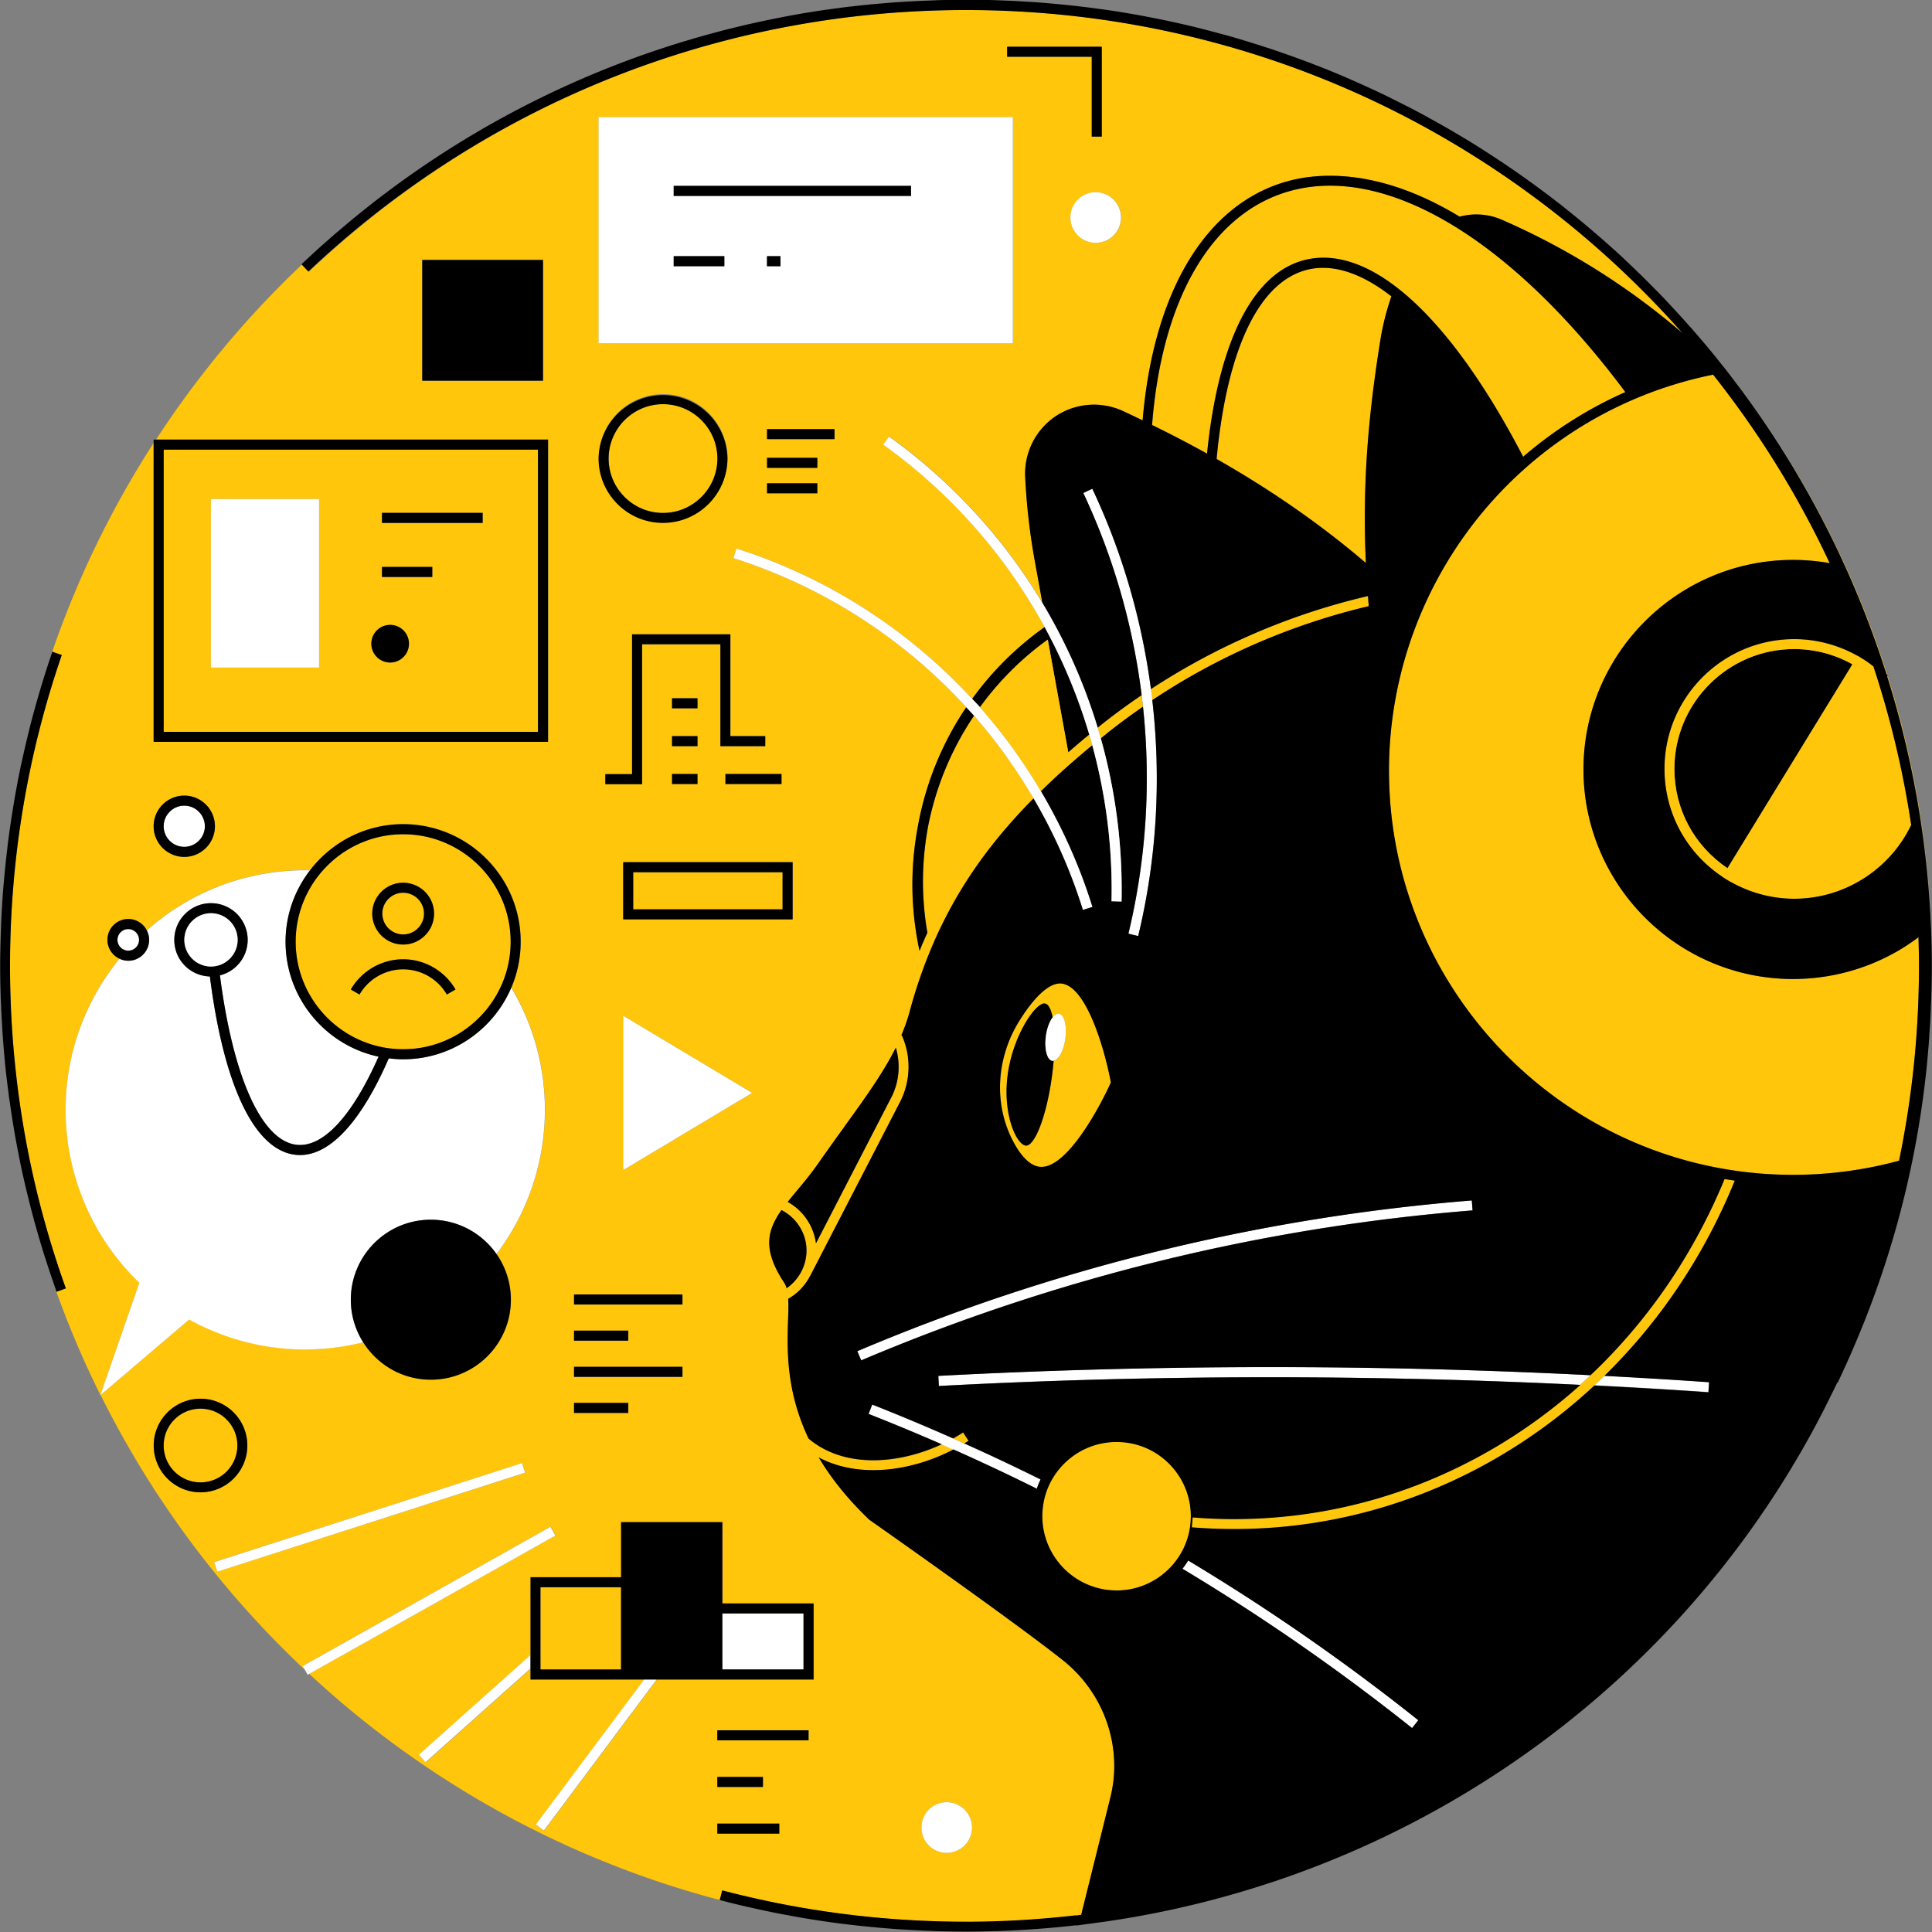
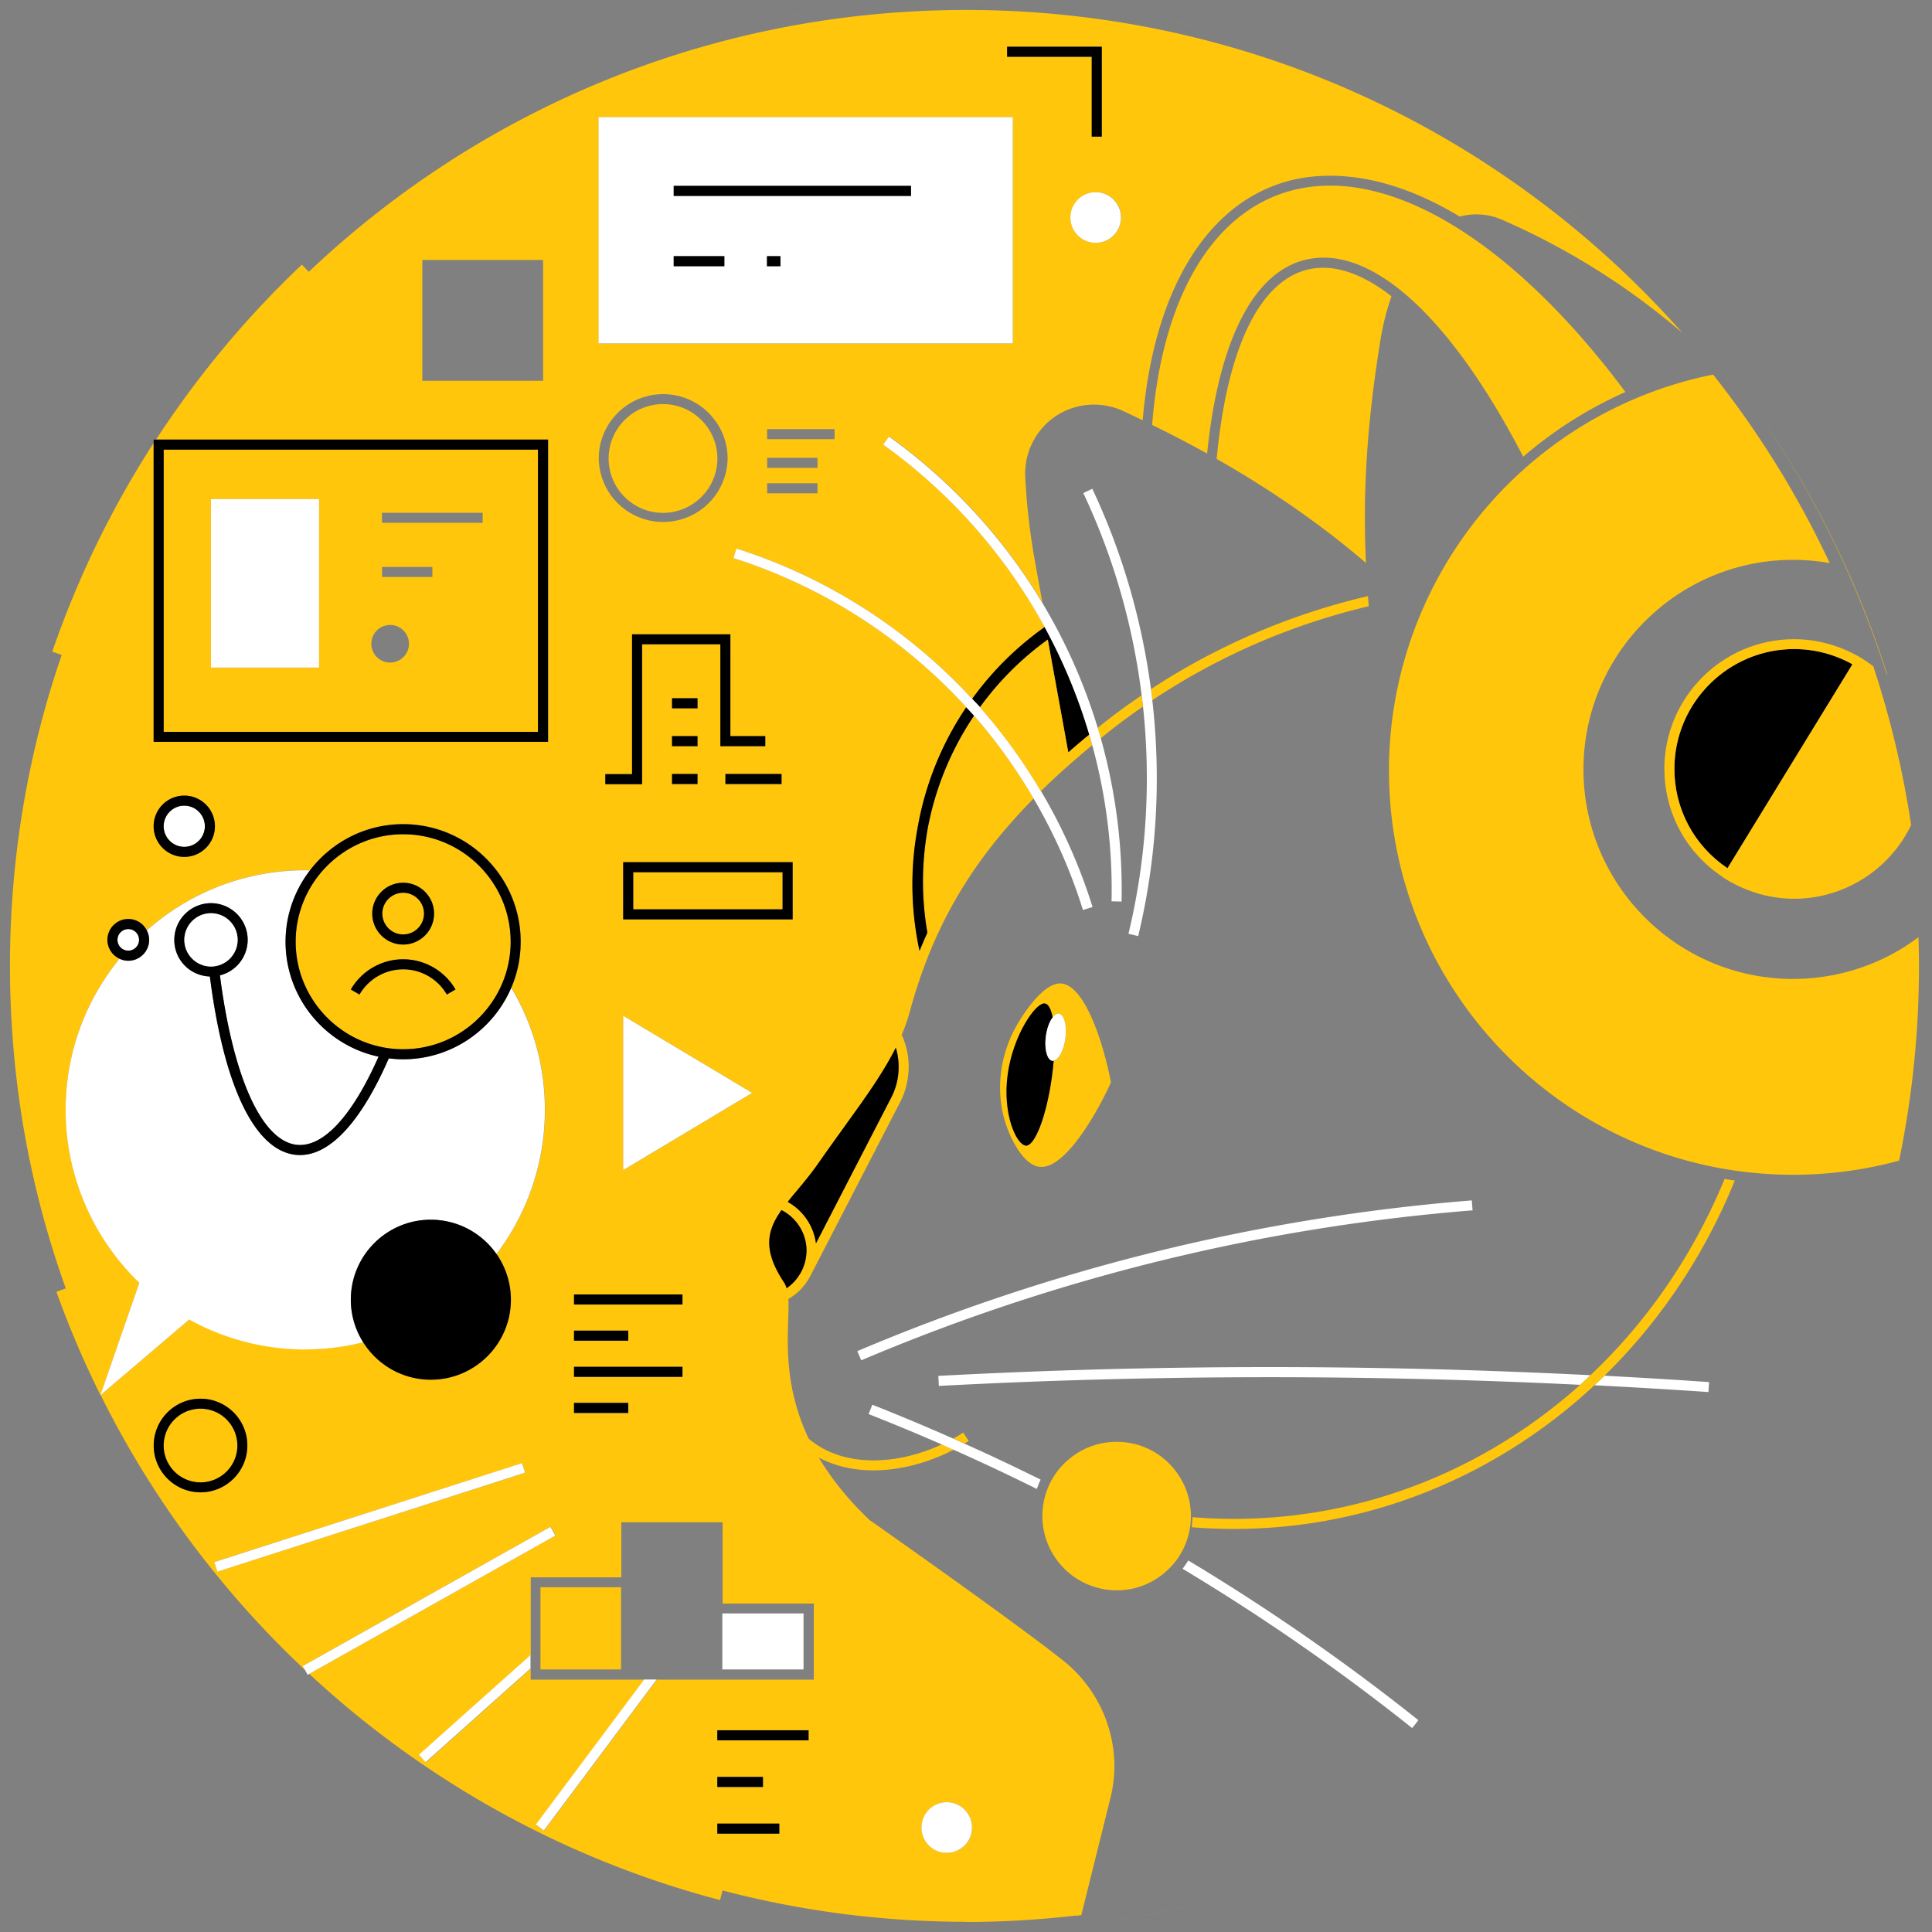
<svg xmlns="http://www.w3.org/2000/svg" width="227" height="227" fill="none">
  <rect width="100%" height="100%" fill="#808080" stroke="none" />
  <g clip-path="url(#a)">
-     <path d="M.89 99.24c.17-1.34.37-2.68.58-4.01-.22 1.33-.41 2.67-.58 4.01ZM2.51 89.68c.26-1.24.55-2.47.86-3.7-.31 1.23-.59 2.46-.86 3.7ZM1.63 94.29c.23-1.32.47-2.64.74-3.95-.27 1.31-.52 2.63-.74 3.95ZM3.51 85.4c.34-1.32.7-2.63 1.08-3.94-.38 1.3-.75 2.61-1.08 3.94ZM0 113.5c0-1.41.03-2.82.09-4.23-.05 1.4-.09 2.81-.09 4.23ZM.23 120.6ZM.06 116.99ZM79.55 5.17c.24-.07.47-.14.71-.22-.24.07-.47.14-.71.22ZM74.46 6.89s.04-.01.06-.02c-.02 0-.04.01-.06.02ZM36.26 30.34c.35-.33.71-.66 1.06-.98-.36.32-.71.65-1.06.98ZM2.22 135.92c-.2-1-.38-1.99-.56-2.99.17 1 .36 2 .56 2.99ZM113.5 227ZM102.32 226.45c-1.14-.11-2.29-.24-3.42-.38 1.14.15 2.28.27 3.42.38ZM105.67 226.73ZM109.15 226.91ZM150.25 220.91c-.13.05-.27.09-.4.14.13-.04.27-.09.4-.14ZM84.72 3.68c.36-.09.73-.19 1.09-.28-.36.09-.73.18-1.09.28ZM.98 128.43c-.15-1.13-.28-2.25-.4-3.39.11 1.13.25 2.26.4 3.39ZM88.03 224.13a127.2 127.2 0 0 1-3.24-.79c1.07.28 2.15.55 3.24.79ZM91.31 224.82ZM6.46 151.31ZM149.4 5.8c1.31.43 2.6.9 3.89 1.38-1.29-.48-2.58-.94-3.89-1.38ZM226.71 121.58c-.02.34-.05.69-.07 1.03.03-.34.05-.69.07-1.03ZM226.43 124.91c-.01.14-.03.28-.04.43.01-.14.03-.28.04-.43ZM217.16 159.78c-.24.53-.48 1.05-.72 1.58.24-.53.49-1.05.72-1.58ZM227 113.5ZM218.27 157.21c-.14.32-.27.65-.41.97.14-.32.27-.64.41-.97ZM226.9 118.05a89.9 89.9 0 0 0 0 0ZM198.93 38.78ZM226.92 109.51ZM193.21 32.71c.86.85 1.71 1.7 2.54 2.58a123.4 123.4 0 0 0-2.54-2.58ZM203.65 44.54c.35.45.69.9 1.03 1.36-.34-.46-.69-.91-1.03-1.36ZM226.9 108.83c-.41-10.21-2.17-20.07-5.11-29.41l-.04.04a113.91 113.91 0 0 1 5.15 29.38v-.01ZM215.92 162.46c-.45.93-.9 1.85-1.37 2.77.47-.92.93-1.84 1.37-2.77Z" fill="#FFC60B" />
    <path d="M113.5 225.82c4.33 0 8.64-.26 12.9-.75l.08.02c.19-.02.38-.05.57-.08l3.43-13.79c1.47-5.92-.71-12.25-5.56-16.11-5.71-4.55-22.65-16.45-22.75-16.51-2.64-2.52-4.56-4.98-5.96-7.34 1.94 1.03 4.14 1.5 6.41 1.5 3.22 0 6.56-.93 9.43-2.43-.46-.21-.92-.42-1.39-.62-5.11 2.38-11.48 2.85-15.64-.67-2.68-5.65-2.52-10.54-2.41-13.94.03-.95.06-1.78.02-2.48a6.477 6.477 0 0 0 2.56-2.68h.01l10.57-20.46c1.25-2.43 1.33-5.36.2-7.84l-.06.03c.38-.89.71-1.78.96-2.71.36-1.32.75-2.61 1.16-3.83.64-1.87 1.36-3.7 2.17-5.44.32-.69.65-1.37 1-2.04 2.53-4.9 5.85-9.37 10.25-13.83a63.602 63.602 0 0 0-7-9.74 35.27 35.27 0 0 0-5.43 13.19 35.072 35.072 0 0 0-.05 12.31c-.32.7-.63 1.41-.92 2.14a36.51 36.51 0 0 1-.84-7.82c0-2.34.23-4.65.66-6.91.91-5 2.85-9.73 5.67-13.9-7.34-8.02-16.71-14.13-27.36-17.52l.36-1.12c10.76 3.42 20.24 9.59 27.69 17.66a36.71 36.71 0 0 1 8.52-8.44 64.285 64.285 0 0 0-18.97-21.44l.69-.96a65.332 65.332 0 0 1 18.01 19.54l-.88-4.86c-.59-3.28-.98-6.62-1.14-9.95a8.142 8.142 0 0 1 3.53-7.07 8.149 8.149 0 0 1 7.88-.68c.81.37 1.59.75 2.39 1.13 1.28-15.08 7.37-25.29 16.81-28.03 3.52-1.02 10.75-1.77 20.44 4.1a7.5 7.5 0 0 1 4.95.36 84.047 84.047 0 0 1 21.24 13.33c-6.44-7.29-13.78-13.7-21.87-19.11-11.29-7.54-23.7-12.92-36.89-15.97a112.82 112.82 0 0 0-25.43-2.89c-28.86 0-56.29 10.93-77.23 30.77l-.81-.85a114.082 114.082 0 0 0-17.13 20.55h46.07v35.51H18.05v-35.1c-4.9 7.6-8.92 15.82-11.91 24.52l1.11.38c-4.03 11.73-6.08 24.02-6.08 36.54 0 5.06.34 10.15 1.01 15.14a111.16 111.16 0 0 0 5.55 22.75l-1.1.4c1.49 4.16 3.22 8.21 5.17 12.13l4.58-13.21a28.25 28.25 0 0 1-8.66-20.31c0-6.73 2.37-12.91 6.33-17.76a2.443 2.443 0 0 1-1.41-2.21c0-1.35 1.1-2.45 2.45-2.45.95 0 1.76.54 2.17 1.33 4.97-4.39 11.49-7.07 18.62-7.07.19 0 .38.01.56.01 2.53-3.29 6.48-5.42 10.94-5.42 7.61 0 13.81 6.19 13.81 13.81 0 1.92-.39 3.74-1.1 5.4a28.01 28.01 0 0 1 3.95 14.35c0 6.36-2.12 12.23-5.69 16.94a9.359 9.359 0 0 1 1.69 5.37c0 5.19-4.21 9.4-9.4 9.4-3.35 0-6.29-1.76-7.95-4.4-2.18.54-4.46.84-6.81.84-4.77 0-9.47-1.22-13.62-3.52l-10.44 8.89c6.06 12.2 14.25 23.16 24.09 32.38l-.31-.55 29.11-16.36.58 1.03-28.96 16.27c13.46 12.5 29.96 21.77 48.27 26.58l.3-1.13c9.29 2.44 18.92 3.68 28.62 3.68l-.02.02ZM63.81 44.74H49.62V30.55h14.19v14.19Zm-42.15 55.94c-1.99 0-3.6-1.61-3.6-3.6s1.61-3.6 3.6-3.6 3.6 1.62 3.6 3.6-1.62 3.6-3.6 3.6Zm-3.6 69.16c0-3.04 2.47-5.5 5.5-5.5s5.5 2.47 5.5 5.5-2.47 5.5-5.5 5.5a5.51 5.51 0 0 1-5.5-5.5Zm7.5 14.8-.36-1.12 36.16-11.6.36 1.12-36.16 11.6Zm69.45 19.83H84.29v-1.18h10.72v1.18Zm-5.36 4.31v1.18h-5.36v-1.18h5.36Zm21.6 8.92a2.97 2.97 0 0 1-2.97-2.97c0-1.64 1.33-2.98 2.97-2.98 1.64 0 2.97 1.33 2.97 2.98s-1.33 2.97-2.97 2.97Zm-18.82-66.35a2.81 2.81 0 0 0-.29-.66c-2.55-3.85-2.01-6.11-.31-8.52 1.68.86 2.81 2.55 2.93 4.45.11 1.88-.79 3.67-2.33 4.73Zm12.3-22.41-8.85 17.15a6.527 6.527 0 0 0-3.32-4.87c.35-.44.72-.89 1.11-1.36.82-.98 1.66-1.99 2.48-3.17 1.08-1.55 2.11-2.98 3.09-4.33 2.46-3.4 4.55-6.31 6.02-9.26.58 1.93.4 4.05-.53 5.85v-.01Zm-11.59-20.92H73.23v-6.72h19.91v6.72Zm-4.76 20.39-15.15 9.07v-18.14l15.15 9.07Zm-6.42-41.92v1.18h-2.99v-1.18h2.99Zm-2.99-3.27v-1.18h2.99v1.18h-2.99Zm2.99 7.72v1.18h-2.99v-1.18h2.99Zm9.88 1.18h-6.59v-1.18h6.59v1.18Zm-1.91-5.63v1.18h-5.27V75.71h-9.2v16.43h-4.32v-1.18h3.14V74.53h11.55v11.96h4.1Zm6.12-28.53h-5.91v-1.18h5.91v1.18Zm0-2.99h-5.91v-1.18h5.91v1.18Zm2.01-3.37h-7.93v-1.18h7.93v1.18Zm33.67-26.04a2.97 2.97 0 0 1-5.94 0c0-1.64 1.33-2.98 2.97-2.98 1.64 0 2.97 1.33 2.97 2.98ZM118.35 5.5h11.12v10.56h-1.18V6.67h-9.94V5.49v.01Zm-48 8.27h48.68v26.59H70.35v-26.6.01Zm7.57 32.54c4.17 0 7.57 3.39 7.57 7.57a7.571 7.571 0 0 1-15.14 0c0-4.18 3.39-7.57 7.57-7.57ZM67.46 152.1H80.2v1.18H67.46v-1.18Zm0 4.25h6.37v1.18h-6.37v-1.18Zm0 4.25H80.2v1.18H67.46v-1.18Zm0 4.25h6.37v1.18h-6.37v-1.18Zm9.72 32.5L63.92 215.1l-.94-.71 12.73-17.04H62.35v-1.29l-12.32 11.01-.78-.88 13.11-11.71v-9.15H73v-6.47h11.9v9.55h10.72v8.94H77.18Zm7.12 16.93h7.28v1.18H84.3v-1.18ZM127.58 226.13c.56-.07 1.13-.15 1.69-.23-.04 0-.08 0-.11.02l-1.57.21h-.01ZM133.1 225.3c-1.21.21-2.42.4-3.64.57 4.58-.65 9.07-1.56 13.46-2.74-3.15.84-6.35 1.55-9.59 2.12-.08.01-.16.03-.23.04v.01Z" fill="#FFC60B" />
    <path d="M163.49 34.81c-3.38-2.64-6.61-3.77-9.51-3.21-5.87 1.15-9.78 9.07-11.03 22.32 6.46 3.67 12.33 7.76 17.54 12.22-.39-8.66.15-16.48 1.7-26.17.28-1.75.72-3.48 1.3-5.16ZM77.9 60.26c3.52 0 6.39-2.87 6.39-6.39 0-3.52-2.87-6.39-6.39-6.39-3.52 0-6.39 2.87-6.39 6.39 0 3.52 2.87 6.39 6.39 6.39ZM116.93 226.94ZM221.75 79.31A113.16 113.16 0 0 0 205 46.35c7.34 10 12.95 21.14 16.68 32.89.02.02.05.05.08.07h-.01ZM189.96 29.62c.85.78 1.69 1.57 2.52 2.38-.83-.8-1.67-1.6-2.52-2.38ZM143.81 4.1c-2.52-.7-5.08-1.31-7.67-1.84 1.02.21 2.03.42 3.05.66 1.55.36 3.09.76 4.62 1.18ZM63.22 52.83H19.23v33.16h43.98V52.83h.01ZM37.49 78.44H24.78V58.63h12.71v19.81Zm8.35-.59a2.21 2.21 0 1 1 .001-4.421 2.21 2.21 0 0 1-.001 4.421Zm4.96-10.06h-5.91v-1.18h5.91v1.18Zm5.91-6.36H44.88v-1.18h11.83v1.18ZM23.56 165.52c-2.39 0-4.33 1.94-4.33 4.33s1.94 4.33 4.33 4.33 4.33-1.94 4.33-4.33-1.94-4.33-4.33-4.33ZM91.95 102.48H74.4v4.36h17.55v-4.36ZM172.23 16.36c1.33.81 2.64 1.64 3.94 2.51-1.3-.86-2.61-1.7-3.94-2.51ZM120.71.23ZM117.48.08c.75.03 1.51.06 2.26.1-.75-.04-1.5-.07-2.26-.1ZM98.11 1.04c.48-.06.95-.13 1.43-.19-.48.06-.95.12-1.43.19ZM92.67 1.91c.46-.08.92-.17 1.37-.25-.46.08-.92.16-1.37.25ZM187.04 27.05ZM113.5 0c1.04 0 2.08.02 3.11.04A107.5 107.5 0 0 0 113.5 0ZM109.63.07c.35-.01.69-.03 1.04-.04-.35 0-.69.03-1.04.04ZM103.71.42c.45-.04.91-.08 1.37-.11-.46.03-.91.07-1.37.11ZM126.97.8c.71.08 1.42.18 2.13.27-.71-.1-1.42-.19-2.13-.27ZM133.12 1.7ZM87.35 3.03ZM163.75 11.71ZM183.45 24.11c.95.74 1.88 1.5 2.8 2.28-.92-.77-1.86-1.53-2.8-2.28ZM180.37 21.79c.88.65 1.76 1.3 2.62 1.97-.86-.67-1.74-1.33-2.62-1.97ZM154.38 7.59c1.25.48 2.49.98 3.72 1.51-1.23-.52-2.47-1.03-3.72-1.51ZM130.06 1.21c.73.11 1.45.22 2.17.34-.72-.12-1.45-.24-2.17-.34ZM90 2.44c.44-.09.88-.18 1.31-.27-.44.09-.88.18-1.31.27Z" fill="#FFC60B" />
    <path d="M99.23 132.36c-.98 1.35-2.01 2.79-3.09 4.33-.82 1.18-1.66 2.19-2.48 3.17-.39.47-.77.92-1.11 1.36 1.81 1 3.05 2.82 3.32 4.87l8.85-17.15c.93-1.8 1.11-3.92.53-5.85-1.47 2.95-3.56 5.86-6.02 9.26v.01ZM91.82 142.18c-1.7 2.41-2.24 4.67.31 8.52.13.19.22.41.29.66a5.387 5.387 0 0 0 2.33-4.73c-.11-1.9-1.25-3.59-2.93-4.45Z" fill="#000" />
    <path d="M153.76 30.44c7.61-1.49 16.78 6.97 25.21 23.22 3.62-3.11 7.65-5.67 12.01-7.6-13.47-18.06-28.26-26.87-39.6-23.57-9.04 2.63-14.86 12.62-16.01 27.44a139.9 139.9 0 0 1 6.46 3.36c1.37-13.5 5.58-21.61 11.93-22.85Z" fill="#FFC60B" />
    <path d="M64.39 87.16V51.65H18.05v35.51h46.34ZM19.23 52.83h43.98v33.16H19.23V52.83Z" fill="#000" />
    <path d="M37.49 58.63H24.78v19.81h12.71V58.63Z" fill="#fff" />
-     <path d="M56.71 60.26H44.88v1.18h11.83v-1.18ZM50.79 66.61h-5.91v1.18h5.91v-1.18ZM98.05 50.42h-7.93v1.18h7.93v-1.18ZM96.03 56.78h-5.91v1.18h5.91v-1.18ZM96.03 53.79h-5.91v1.18h5.91v-1.18ZM45.84 73.42a2.21 2.21 0 1 0 .001 4.421 2.21 2.21 0 0 0-.001-4.421ZM77.9 61.44c4.17 0 7.57-3.39 7.57-7.57a7.571 7.571 0 0 0-15.14 0c0 4.18 3.39 7.57 7.57 7.57Zm0-13.95c3.52 0 6.39 2.87 6.39 6.39 0 3.52-2.87 6.39-6.39 6.39-3.52 0-6.39-2.87-6.39-6.39 0-3.52 2.87-6.39 6.39-6.39ZM5.14 143.16c-1.3-4.74-2.29-9.63-2.95-14.52a114.02 114.02 0 0 1-1.01-15.14c0-12.52 2.04-24.81 6.08-36.54l-1.11-.38a110.356 110.356 0 0 0-1.31 4.07c-.08.27-.16.54-.24.8-.38 1.31-.75 2.62-1.08 3.94-.05.19-.09.39-.14.58-.31 1.23-.59 2.46-.86 3.7-.05.22-.1.43-.14.65-.27 1.31-.52 2.63-.74 3.95l-.15.93c-.22 1.33-.41 2.67-.58 4.01l-.06.55c-.15 1.25-.28 2.51-.39 3.77-.02.26-.05.51-.07.77-.11 1.35-.19 2.71-.25 4.07l-.03.88c-.05 1.41-.09 2.82-.09 4.23 0 1.16.02 2.33.06 3.49 0 .32.02.64.04.96.03.88.08 1.76.13 2.65l.06.96c.08 1.08.16 2.16.27 3.23 0 .08.01.17.02.25.11 1.13.25 2.26.4 3.39.02.12.03.25.04.37.03.23.07.46.11.7.11.8.23 1.6.36 2.4.06.34.11.69.17 1.03.17 1 .36 2 .56 2.99l.06.33c.23 1.11.47 2.22.73 3.32.07.3.15.6.22.9.2.81.4 1.62.62 2.42l.15.58c.03.13.08.25.11.38.34 1.22.7 2.45 1.08 3.67.05.17.11.34.17.51.35 1.1.72 2.19 1.1 3.28.06.16.11.33.16.49l1.1-.4c-.97-2.69-1.84-5.46-2.6-8.23v.01ZM63.8 30.54H49.61v14.19H63.8V30.54Z" fill="#000" />
    <path d="M35.86 158.55c2.35 0 4.63-.29 6.81-.84a9.376 9.376 0 0 1-1.45-5c0-5.19 4.21-9.4 9.4-9.4 3.19 0 6.01 1.6 7.71 4.03a27.996 27.996 0 0 0 5.69-16.94c0-5.24-1.44-10.15-3.95-14.35-2.11 4.94-7.01 8.41-12.71 8.41-.57 0-1.13-.05-1.68-.11-3.22 7.39-6.85 11.36-10.42 11.36-.21 0-.43-.01-.64-.04-4.79-.64-8.35-8.21-9.96-20.94a4.308 4.308 0 0 1-4.18-4.3c0-2.33 1.93-4.31 4.31-4.31a4.31 4.31 0 0 1 4.31 4.31c0 2.01-1.39 3.7-3.26 4.17 1.53 11.84 4.84 19.35 8.94 19.9 3.13.41 6.59-3.31 9.7-10.35-6.23-1.33-10.92-6.88-10.92-13.5 0-3.16 1.08-6.06 2.87-8.39-.19 0-.37-.01-.56-.01-7.14 0-13.66 2.67-18.62 7.07.18.34.28.71.28 1.12 0 1.35-1.1 2.45-2.45 2.45-.37 0-.72-.09-1.04-.24-3.95 4.85-6.33 11.03-6.33 17.76 0 7.64 3.15 15.02 8.66 20.31l-4.58 13.21 10.44-8.89c4.16 2.3 8.86 3.52 13.62 3.52l.01-.01ZM49.22 206.17l.78.88 12.33-11.01v-1.58l-13.11 11.71ZM61.339 171.907l-36.156 11.629.361 1.123L61.7 173.03l-.361-1.123ZM21.65 94.66c-1.34 0-2.42 1.09-2.42 2.42 0 1.33 1.09 2.42 2.42 2.42 1.33 0 2.42-1.09 2.42-2.42 0-1.33-1.09-2.42-2.42-2.42Z" fill="#fff" />
    <path d="M21.65 93.48c-1.99 0-3.6 1.62-3.6 3.6s1.61 3.6 3.6 3.6 3.6-1.61 3.6-3.6-1.62-3.6-3.6-3.6Zm0 6.02c-1.34 0-2.42-1.09-2.42-2.42 0-1.33 1.09-2.42 2.42-2.42 1.33 0 2.42 1.09 2.42 2.42 0 1.33-1.09 2.42-2.42 2.42ZM50.62 143.31c-5.19 0-9.4 4.21-9.4 9.4 0 1.84.54 3.55 1.45 5 1.66 2.64 4.6 4.4 7.95 4.4 5.19 0 9.4-4.21 9.4-9.4 0-2-.63-3.85-1.69-5.37a9.402 9.402 0 0 0-7.71-4.03Z" fill="#000" />
    <path d="m64.68 179.39-29.11 16.36.31.55.27.48.15-.09 28.96-16.27-.58-1.03ZM62.96 214.37l.94.71 13.26-17.75h-1.47l-12.73 17.04Z" fill="#fff" />
    <path d="M29.06 169.84c0-3.04-2.47-5.5-5.5-5.5a5.51 5.51 0 0 0-5.5 5.5c0 3.03 2.47 5.5 5.5 5.5s5.5-2.47 5.5-5.5Zm-5.5 4.33c-2.39 0-4.33-1.94-4.33-4.33s1.94-4.33 4.33-4.33 4.33 1.94 4.33 4.33-1.94 4.33-4.33 4.33Z" fill="#000" />
    <path d="m160.82 71.23-.09-1.19a79.369 79.369 0 0 0-25.5 10.93c.06.43.11.87.16 1.3a78.32 78.32 0 0 1 25.43-11.04ZM122.15 137.09c3.08.37 7.02-6.88 8.38-9.91-.6-3.27-2.72-11.25-5.79-11.62-.06 0-.13-.01-.19-.01-1.3 0-2.98 1.53-4.74 4.34-2.8 4.47-3.07 9.96-.7 14.34.96 1.77 1.98 2.74 3.04 2.87v-.01Zm-3.75-10.83c.63-4.61 3.29-8.49 4.37-8.34.41.06.72.66.91 1.64.23-.3.48-.46.73-.43.63.09.97 1.39.76 2.92-.19 1.41-.79 2.5-1.37 2.59-.05.61-.12 1.25-.21 1.9-.63 4.61-2.02 8.23-3.1 8.08-1.08-.15-2.72-3.74-2.09-8.34v-.02Z" fill="#FFC60B" />
    <path d="M120.49 134.6c1.08.15 2.47-3.47 3.1-8.08.09-.65.16-1.29.21-1.9-.05 0-.1.02-.15.02-.63-.09-.97-1.39-.76-2.92.13-.93.43-1.72.79-2.18-.19-.98-.5-1.58-.91-1.64-1.08-.15-3.74 3.74-4.37 8.34-.63 4.61 1.01 8.2 2.09 8.34v.02Z" fill="#000" />
    <path d="m113.82 169.31-.64-.99c-.38.25-.77.48-1.17.7.44.19.87.39 1.31.59.17-.1.34-.2.5-.3Z" fill="#FFC60B" />
    <path d="M107.86 97c-.43 2.26-.66 4.57-.66 6.91 0 2.64.29 5.27.84 7.82.29-.73.6-1.44.92-2.14-.34-1.99-.52-4.01-.52-6.04 0-2.03.2-4.22.57-6.27.9-4.74 2.76-9.22 5.43-13.19-.3-.34-.61-.66-.91-.99a36.47 36.47 0 0 0-5.67 13.9ZM123.11 75.15l2.41 13.25c.57-.49 1.15-.99 1.75-1.49.23-.19.48-.39.72-.58-1.3-4.4-3.06-8.64-5.25-12.65-3.33 2.36-6.2 5.22-8.52 8.44.31.33.63.65.93.99 2.19-3.02 4.86-5.72 7.97-7.95l-.01-.01Z" fill="#000" />
    <path d="M123.65 124.64s.1 0 .15-.02c.58-.09 1.18-1.18 1.37-2.59.21-1.52-.13-2.83-.76-2.92-.25-.03-.5.13-.73.43-.36.46-.66 1.25-.79 2.18-.21 1.52.13 2.83.76 2.92ZM114.22 82.11c-7.45-8.07-16.93-14.24-27.69-17.66l-.36 1.12c10.65 3.39 20.02 9.5 27.36 17.52.3.33.62.65.91.99 2.63 3 4.97 6.27 7 9.74 2.4 4.09 4.36 8.47 5.8 13.1l1.13-.35a64.098 64.098 0 0 0-6.06-13.62 64.444 64.444 0 0 0-7.16-9.86c-.3-.34-.62-.66-.93-.99v.01ZM132.58 109.71l1.15.28c2.19-9.1 2.72-18.5 1.66-27.72-.05-.43-.1-.87-.16-1.3-1.07-8.11-3.37-16.07-6.89-23.54l-1.06.5c3.56 7.53 5.84 15.57 6.86 23.77.05.44.12.88.16 1.32.95 8.88.4 17.93-1.71 26.69h-.01ZM185.68 162.7c.41-.37.81-.75 1.2-1.12-25.5-1.29-51.21-1.28-76.63.08l.06 1.18c25-1.33 50.28-1.36 75.37-.13v-.01ZM200.73 163.57l.08-1.18c-4.09-.29-8.19-.53-12.3-.75-.39.38-.78.76-1.18 1.12 4.47.23 8.94.49 13.39.8l.01.01ZM166.65 202.11a249.652 249.652 0 0 0-27.03-18.76c-.21.33-.43.66-.68.97a247.71 247.71 0 0 1 26.98 18.72l.73-.92v-.01ZM121.83 174.94c.13-.37.27-.74.44-1.09-2.96-1.47-5.94-2.88-8.96-4.23-.44-.2-.87-.39-1.31-.59a247.62 247.62 0 0 0-9.51-3.98l-.43 1.1c2.89 1.14 5.75 2.32 8.59 3.57.46.2.92.42 1.39.62 3.3 1.47 6.56 3 9.79 4.61v-.01ZM172.93 141.04c-24.9 2-49.19 7.96-72.2 17.71l.46 1.08a230.62 230.62 0 0 1 71.83-17.62l-.09-1.17ZM73.22 137.48l15.15-9.07-15.15-9.07v18.14Z" fill="#fff" />
    <path d="M47.37 123.28c6.96 0 12.63-5.67 12.63-12.63 0-6.96-5.67-12.63-12.63-12.63-6.96 0-12.63 5.67-12.63 12.63 0 6.96 5.67 12.63 12.63 12.63Zm0-19.57c2 0 3.63 1.63 3.63 3.63s-1.63 3.63-3.63 3.63-3.63-1.63-3.63-3.63 1.63-3.63 3.63-3.63Zm0 9c2.53 0 4.88 1.36 6.15 3.55l-1.02.59a5.938 5.938 0 0 0-5.13-2.96c-2.11 0-4.07 1.14-5.13 2.96l-1.02-.59a7.126 7.126 0 0 1 6.15-3.55Z" fill="#FFC60B" />
    <path d="M47.37 109.8c1.35 0 2.45-1.1 2.45-2.45s-1.1-2.45-2.45-2.45-2.45 1.1-2.45 2.45 1.1 2.45 2.45 2.45Z" fill="#FFC60B" />
    <path d="M44.48 124.15c-3.11 7.03-6.57 10.76-9.7 10.35-4.1-.55-7.42-8.06-8.94-19.9a4.301 4.301 0 0 0 3.26-4.17 4.31 4.31 0 0 0-8.62 0c0 2.38 1.87 4.23 4.18 4.3 1.62 12.73 5.17 20.3 9.96 20.94.21.03.43.04.64.04 3.57 0 7.2-3.97 10.42-11.36.55.07 1.11.11 1.68.11 5.7 0 10.6-3.47 12.71-8.41.71-1.66 1.1-3.48 1.1-5.4 0-7.61-6.19-13.81-13.81-13.81-4.46 0-8.41 2.13-10.94 5.42-1.79 2.33-2.87 5.23-2.87 8.39 0 6.62 4.69 12.17 10.92 13.5h.01Zm-22.82-13.72c0-1.73 1.41-3.13 3.13-3.13s3.13 1.4 3.13 3.13-1.4 3.13-3.13 3.13-3.13-1.41-3.13-3.13Zm25.71-12.41c6.96 0 12.63 5.67 12.63 12.63 0 6.96-5.67 12.63-12.63 12.63-6.96 0-12.63-5.67-12.63-12.63 0-6.96 5.67-12.63 12.63-12.63Z" fill="#000" />
    <path d="M27.92 110.43c0-1.73-1.4-3.13-3.13-3.13s-3.13 1.4-3.13 3.13 1.41 3.13 3.13 3.13 3.13-1.41 3.13-3.13ZM16.34 110.43c0-.7-.57-1.27-1.27-1.27-.7 0-1.27.57-1.27 1.27 0 .7.57 1.27 1.27 1.27.7 0 1.27-.57 1.27-1.27Z" fill="#fff" />
    <path d="M17.52 110.43c0-.41-.11-.78-.28-1.12a2.438 2.438 0 0 0-2.17-1.33c-1.35 0-2.45 1.1-2.45 2.45 0 .98.58 1.82 1.41 2.21.32.15.67.24 1.04.24 1.35 0 2.45-1.1 2.45-2.45Zm-3.72 0c0-.7.57-1.27 1.27-1.27.7 0 1.27.57 1.27 1.27 0 .7-.57 1.27-1.27 1.27-.7 0-1.27-.57-1.27-1.27ZM47.37 110.98c2 0 3.63-1.63 3.63-3.63s-1.63-3.63-3.63-3.63-3.63 1.63-3.63 3.63 1.63 3.63 3.63 3.63Zm0-6.09c1.35 0 2.45 1.1 2.45 2.45s-1.1 2.45-2.45 2.45-2.45-1.1-2.45-2.45 1.1-2.45 2.45-2.45ZM47.37 113.89c2.11 0 4.07 1.13 5.13 2.96l1.02-.59a7.126 7.126 0 0 0-6.15-3.55c-2.53 0-4.88 1.36-6.15 3.55l1.02.59a5.938 5.938 0 0 1 5.13-2.96ZM95 203.3H84.28v1.18H95v-1.18ZM89.64 208.78h-5.36v1.18h5.36v-1.18ZM91.56 214.26h-7.28v1.18h7.28v-1.18ZM85.81 74.53H74.26v16.43h-3.14v1.18h4.32V75.7h9.2v11.97h5.27v-1.18h-4.1V74.53ZM91.82 90.94h-6.59v1.18h6.59v-1.18Z" fill="#000" />
    <path d="M81.95 82.04h-2.99v1.18h2.99v-1.18ZM81.95 86.49h-2.99v1.18h2.99v-1.18ZM81.95 90.94h-2.99v1.18h2.99v-1.18ZM73.22 108.02h19.91v-6.72H73.22v6.72Zm1.18-5.54h17.55v4.36H74.4v-4.36Z" fill="#000" />
    <path d="M72.97 186.49H63.5v9.66h9.47v-9.66Z" fill="#FFC60B" />
    <path d="M94.41 189.57h-9.54v6.58h9.54v-6.58Z" fill="#fff" />
-     <path d="M95.59 197.33v-8.94H84.87v-9.55h-11.9v6.47H62.33v12.02h33.26Zm-10.72-7.76h9.54v6.58h-9.54v-6.58Zm-11.9 6.58H63.5v-9.66h9.47v9.66Z" fill="#000" />
    <path d="M137.88 172.52a8.633 8.633 0 0 0-6.7-3.11c-2.05 0-4.01.71-5.59 2.04a8.633 8.633 0 0 0-3.08 5.92c-.42 4.79 3.14 9.03 7.93 9.45 2.32.21 4.58-.51 6.37-2.01 1.79-1.5 2.88-3.6 3.08-5.92.2-2.32-.51-4.58-2.01-6.37ZM140.12 178.27l-.1 1.17c1.68.14 3.34.2 5 .2 15.87 0 30.82-6.18 42.31-16.87.4-.37.79-.74 1.18-1.12 6.43-6.29 11.7-14.04 15.32-22.94-.4-.06-.8-.12-1.2-.19-3.71 9-9.13 16.8-15.75 23.05-.4.38-.8.76-1.2 1.12-12.35 11.08-28.59 16.95-45.56 15.57v.01ZM163.2 90.55c0 26.18 21.3 47.48 47.48 47.48 4.21 0 8.4-.56 12.45-1.66 1.56-7.49 2.34-15.19 2.34-22.87 0-1.05-.02-2.17-.06-3.39-.69.52-1.38.99-2.08 1.41-3.81 2.29-8.19 3.5-12.66 3.5-13.58 0-24.62-11.04-24.62-24.62 0-13.58 11.05-24.62 24.62-24.62 1.44 0 2.89.13 4.31.38-3.68-7.87-8.28-15.31-13.7-22.15-3.23.65-6.39 1.63-9.41 2.94-4.71 2.03-9.04 4.8-12.87 8.23a47.534 47.534 0 0 0-15.81 35.37h.01Z" fill="#FFC60B" />
    <path d="M196.74 90.34c0 4.72 2.32 9.04 6.24 11.67l14.68-23.96a14.05 14.05 0 0 0-6.84-1.79c-7.76 0-14.08 6.32-14.08 14.08Z" fill="#000" />
    <path d="M195.56 90.34c0 5.14 2.54 9.83 6.8 12.67v.02l.49.31.5.31v-.02c2.29 1.28 4.85 1.97 7.46 1.97 5.88 0 11.23-3.43 13.74-8.67-.95-6.34-2.44-12.57-4.44-18.63-.28-.22-.57-.43-.85-.62l-.5-.32-.5-.31v.02c-2.29-1.28-4.86-1.97-7.46-1.97-8.41 0-15.25 6.84-15.25 15.25l.01-.01Zm7.41 11.67c-3.92-2.63-6.24-6.95-6.24-11.67 0-7.76 6.32-14.08 14.08-14.08 2.39 0 4.74.62 6.84 1.79l-14.68 23.96Z" fill="#FFC60B" />
-     <path d="M215.92 162.46c.18-.37.34-.73.51-1.1.25-.53.49-1.05.72-1.58.24-.53.47-1.06.7-1.6.14-.32.27-.64.41-.97.28-.68.56-1.36.84-2.05.02-.05.04-.11.06-.16 3.76-9.53 6.17-19.45 7.22-29.67.01-.14.03-.28.04-.43.08-.76.14-1.53.2-2.29.03-.34.05-.69.07-1.03.04-.63.09-1.26.12-1.89.03-.55.05-1.09.07-1.64.02-.47.04-.93.05-1.4.03-1.05.05-2.09.05-3.15 0-1.33-.03-2.66-.08-3.99 0-.23-.02-.45-.03-.68a114.06 114.06 0 0 0-5.15-29.38l.04-.04.04-.04s-.05-.04-.07-.07c-.03-.02-.05-.04-.08-.07a113.519 113.519 0 0 0-16.68-32.89c-.11-.15-.21-.3-.32-.44-.34-.46-.69-.91-1.03-1.36-.22-.29-.44-.59-.67-.88-.28-.36-.57-.72-.86-1.08-.22-.28-.44-.56-.67-.84-.05-.06-.1-.11-.14-.17-.78-.95-1.57-1.88-2.38-2.81-.19-.22-.38-.43-.58-.65-.73-.82-1.47-1.63-2.22-2.43l-.38-.41a123.4 123.4 0 0 0-2.54-2.58c-.24-.24-.49-.48-.73-.72-.83-.8-1.67-1.6-2.52-2.38-.12-.11-.24-.22-.37-.33-.84-.76-1.69-1.5-2.56-2.24l-.78-.66c-.92-.77-1.86-1.53-2.8-2.28-.15-.12-.31-.23-.46-.35-.86-.67-1.74-1.33-2.62-1.97-.23-.17-.46-.34-.69-.5-1-.72-2.01-1.42-3.03-2.11l-.18-.12c-.1-.06-.2-.12-.29-.19-1.3-.86-2.61-1.7-3.94-2.51l-.36-.21c-1.27-.76-2.55-1.5-3.85-2.21l-.48-.27c-1.25-.68-2.52-1.33-3.8-1.96-.29-.15-.58-.29-.88-.44-1.22-.59-2.45-1.15-3.69-1.7-.36-.16-.72-.32-1.09-.48-1.23-.53-2.47-1.03-3.72-1.51-.36-.14-.72-.28-1.09-.41-1.29-.48-2.58-.94-3.89-1.38-.3-.1-.6-.19-.9-.29-1.39-.45-2.79-.88-4.2-1.28-.17-.05-.33-.09-.5-.13-1.53-.42-3.07-.82-4.62-1.18-1.01-.23-2.03-.45-3.05-.66l-.63-.12c-.8-.16-1.59-.31-2.4-.45l-.89-.15a81.393 81.393 0 0 0-3.13-.47c-.71-.1-1.42-.19-2.13-.27-.33-.04-.66-.08-.98-.11-.71-.08-1.42-.15-2.13-.21l-.99-.09c-.72-.06-1.44-.11-2.15-.15l-.97-.06c-.75-.04-1.51-.07-2.26-.1l-.87-.03c-1.04-.03-2.08-.04-3.11-.04-.94 0-1.89.01-2.83.04-.35 0-.69.03-1.04.04-.59.02-1.18.04-1.77.07-.42.02-.84.05-1.26.07-.51.03-1.02.06-1.53.1-.46.03-.91.07-1.37.11l-1.41.12-1.41.15-1.35.15c-.48.06-.95.12-1.43.19l-1.32.18c-.47.07-.94.14-1.41.22-.44.07-.89.14-1.33.22-.46.08-.92.16-1.37.25-.46.08-.91.17-1.36.26-.44.09-.88.18-1.31.27-.48.1-.95.2-1.43.31-.41.09-.82.18-1.22.28-.51.12-1.02.25-1.53.37-.36.09-.73.18-1.09.28l-1.67.45c-.31.09-.62.17-.93.26-.62.18-1.24.37-1.86.55-.24.07-.47.14-.71.22-.71.22-1.42.45-2.13.69-.14.05-.29.09-.43.14-.83.28-1.65.57-2.47.87-.02 0-.04.01-.06.02a112.817 112.817 0 0 0-31.01 17.3c-.07.06-.14.11-.21.17-.62.49-1.25.99-1.86 1.5-.21.17-.42.35-.63.53-.47.39-.94.79-1.41 1.19-.31.27-.61.54-.92.81-.37.32-.73.64-1.09.97-.36.32-.71.65-1.06.98-.27.25-.54.49-.81.75l.81.85C57.21 12.1 84.64 1.18 113.5 1.18c8.59 0 17.14.97 25.43 2.89 13.19 3.05 25.6 8.42 36.89 15.97 8.09 5.41 15.43 11.82 21.87 19.11a84.329 84.329 0 0 0-21.24-13.33 7.5 7.5 0 0 0-4.95-.36c-9.69-5.88-16.92-5.13-20.44-4.1-9.44 2.74-15.54 12.95-16.81 28.03-.8-.38-1.58-.76-2.39-1.13a8.15 8.15 0 0 0-7.88.68 8.142 8.142 0 0 0-3.53 7.07c.16 3.33.54 6.67 1.14 9.95l.88 4.86c2.76 4.61 4.95 9.54 6.51 14.69.1-.08.19-.16.29-.24 1.57-1.26 3.2-2.45 4.87-3.58a78.629 78.629 0 0 0-6.86-23.77l1.06-.5c3.53 7.47 5.82 15.42 6.89 23.54 7.77-5.09 16.46-8.83 25.5-10.93l.09 1.19a78.32 78.32 0 0 0-25.43 11.04c1.06 9.22.54 18.62-1.66 27.72l-1.15-.28a78.471 78.471 0 0 0 1.71-26.69 74.3 74.3 0 0 0-4.29 3.18c-.23.18-.44.36-.67.54a65.68 65.68 0 0 1 2.44 19.17l-1.18-.03c.14-6.27-.65-12.44-2.26-18.33l-.31.25c-1.08.9-2.12 1.8-3.09 2.67-.92.83-1.79 1.66-2.63 2.48 2.51 4.25 4.56 8.8 6.06 13.62l-1.13.35c-1.44-4.62-3.4-9-5.8-13.1-4.4 4.45-7.72 8.93-10.25 13.83-.34.67-.68 1.34-1 2.04a56.03 56.03 0 0 0-2.17 5.44c-.42 1.23-.81 2.52-1.16 3.83-.25.92-.58 1.82-.96 2.71l.06-.03c1.13 2.48 1.05 5.42-.2 7.84l-10.57 20.46h-.01a6.512 6.512 0 0 1-2.56 2.67c.04.71.02 1.53-.02 2.48-.11 3.4-.27 8.3 2.41 13.94 4.15 3.52 10.53 3.05 15.64.67-2.84-1.24-5.7-2.43-8.59-3.57l.43-1.1c3.2 1.26 6.37 2.59 9.51 3.98.4-.22.79-.46 1.17-.7l.64.99c-.16.11-.34.2-.5.3 3.02 1.35 6 2.76 8.96 4.23-.17.35-.32.72-.44 1.09-3.23-1.61-6.49-3.14-9.79-4.61-2.87 1.5-6.21 2.43-9.43 2.43-2.27 0-4.47-.46-6.41-1.5 1.4 2.36 3.32 4.82 5.96 7.34.1.06 17.04 11.96 22.75 16.51 4.85 3.87 7.04 10.19 5.56 16.11l-3.43 13.79c-.19.02-.38.05-.57.08l-.08-.02c-4.27.49-8.57.75-12.9.75-9.7 0-19.33-1.24-28.62-3.68l-.3 1.13.22.06c1.08.28 2.15.55 3.24.79.15.03.29.06.44.1.94.21 1.89.41 2.83.6.3.06.61.12.91.17.84.16 1.67.31 2.51.45a121.067 121.067 0 0 0 4.1.61h.05c1.14.15 2.28.27 3.42.38.25.02.49.04.74.07.87.08 1.74.15 2.62.21l1.03.06c.82.05 1.64.09 2.46.12.33.01.65.03.98.04 1.12.03 2.25.05 3.37.05s2.14-.02 3.21-.05h.23c3.19-.1 6.36-.33 9.52-.69v.03c.38-.04.75-.1 1.12-.15l1.57-.21c.04 0 .08-.01.11-.02.05 0 .1-.01.14-.02h.05c1.22-.17 2.43-.36 3.64-.57.08-.01.16-.03.23-.04 3.25-.57 6.44-1.28 9.59-2.12.16-.04.33-.09.49-.13.8-.22 1.6-.45 2.39-.68l.9-.27c.6-.18 1.19-.37 1.78-.56.46-.15.91-.29 1.37-.44.13-.04.27-.09.4-.14 27.92-9.5 51.03-29.49 64.29-55.67v-.02c.47-.92.93-1.85 1.37-2.77l.04.03Zm2.35-85.42.5.31.5.31c.29.21.57.42.85.64 2 6.06 3.49 12.29 4.44 18.63-2.51 5.24-7.86 8.67-13.74 8.67-2.6 0-5.16-.68-7.45-1.97v.02l-.51-.31-.5-.31v-.02c-4.26-2.85-6.79-7.54-6.79-12.67 0-8.41 6.84-15.25 15.25-15.25 2.6 0 5.16.68 7.45 1.97v-.02Zm-16.99-33.02c5.42 6.84 10.03 14.28 13.7 22.15-1.42-.25-2.87-.38-4.31-.38-13.58 0-24.62 11.05-24.62 24.62s11.05 24.62 24.62 24.62c4.47 0 8.85-1.21 12.66-3.5.69-.42 1.39-.89 2.08-1.41.04 1.22.06 2.34.06 3.39 0 7.68-.79 15.37-2.34 22.87a47.52 47.52 0 0 1-12.45 1.66c-26.18 0-47.48-21.3-47.48-47.48 0-13.47 5.76-26.36 15.81-35.37a47.354 47.354 0 0 1 22.28-11.17h-.01Zm-65.92 5.92c1.15-14.81 6.97-24.81 16.01-27.44 11.35-3.3 26.13 5.51 39.6 23.57a48.42 48.42 0 0 0-12.01 7.6c-8.44-16.24-17.6-24.71-25.21-23.22-6.34 1.24-10.56 9.35-11.93 22.85-2.1-1.16-4.25-2.29-6.46-3.36Zm25.12 16.21c-5.21-4.46-11.08-8.55-17.54-12.22 1.25-13.25 5.16-21.17 11.03-22.32 2.89-.56 6.13.58 9.51 3.21-.58 1.68-1.02 3.41-1.3 5.16-1.55 9.69-2.09 17.51-1.7 26.17Zm-40.68 53.74c1.76-2.81 3.44-4.34 4.74-4.34.07 0 .13 0 .19.01 3.07.37 5.19 8.35 5.79 11.62-1.36 3.04-5.3 10.29-8.38 9.91-1.05-.13-2.08-1.09-3.04-2.87-2.37-4.38-2.1-9.87.7-14.34v.01Zm-18.61 39.95-.46-1.08c23-9.76 47.29-15.71 72.2-17.71l.09 1.17a231.178 231.178 0 0 0-71.83 17.62Zm9.12 3-.06-1.18a741.91 741.91 0 0 1 76.63-.08c6.62-6.25 12.04-14.05 15.75-23.05.4.07.8.13 1.2.19-3.62 8.9-8.89 16.65-15.32 22.94 4.11.22 8.21.46 12.3.75l-.08 1.18c-4.46-.31-8.92-.57-13.39-.8-11.49 10.69-26.44 16.87-42.31 16.87-1.66 0-3.32-.07-5-.2l.1-1.17c16.97 1.38 33.21-4.49 45.56-15.57-25.08-1.23-50.36-1.2-75.37.13l-.01-.01Zm26.49 21.99a8.686 8.686 0 0 1-6.37 2.01c-4.79-.42-8.35-4.66-7.93-9.45.2-2.32 1.3-4.42 3.08-5.92a8.672 8.672 0 0 1 5.59-2.04 8.673 8.673 0 0 1 6.7 3.11 8.686 8.686 0 0 1 2.01 6.37c-.2 2.32-1.3 4.43-3.08 5.92Zm2.81-1.47c9.4 5.64 18.43 11.91 27.03 18.76l-.73.92c-8.59-6.84-17.6-13.09-26.98-18.72.25-.31.47-.63.68-.97v.01Z" fill="#000" />
    <path d="M119.01 13.76H70.33v26.59h48.68V13.76ZM85.1 31.28h-5.95V30.1h5.95v1.18Zm6.59 0h-1.58V30.1h1.58v1.18Zm15.34-8.26H79.15v-1.18h27.88v1.18Z" fill="#fff" />
    <path d="M107.04 21.84H79.16v1.18h27.88v-1.18ZM85.11 30.1h-5.95v1.18h5.95V30.1ZM91.7 30.1h-1.58v1.18h1.58V30.1ZM80.18 152.09H67.44v1.18h12.74v-1.18ZM73.81 156.34h-6.37v1.18h6.37v-1.18ZM80.18 160.59H67.44v1.18h12.74v-1.18ZM73.81 164.83h-6.37v1.18h6.37v-1.18Z" fill="#000" />
    <path d="M125.77 25.56a2.97 2.97 0 0 0 5.94 0c0-1.64-1.33-2.98-2.97-2.98-1.64 0-2.97 1.33-2.97 2.98ZM111.24 211.75c-1.64 0-2.97 1.33-2.97 2.98s1.33 2.97 2.97 2.97a2.97 2.97 0 0 0 2.97-2.97c0-1.64-1.33-2.98-2.97-2.98Z" fill="#fff" />
    <path d="M128.27 16.05h1.18V5.49h-11.12v1.18h9.94v9.38Z" fill="#000" />
    <path d="M127.27 86.91c-.6.5-1.18 1-1.75 1.49l-2.41-13.25a35.367 35.367 0 0 0-7.97 7.95c2.69 3.04 5.08 6.34 7.16 9.86.84-.83 1.71-1.65 2.63-2.48.97-.87 2.01-1.77 3.09-2.67l.31-.25a57.5 57.5 0 0 0-.35-1.24c-.24.19-.48.39-.72.58l.01.01ZM130 86.2c1.39-1.11 2.83-2.17 4.29-3.18-.05-.44-.11-.88-.16-1.32a77.08 77.08 0 0 0-4.87 3.58c-.1.08-.19.16-.29.24l.36 1.23c.22-.18.44-.36.67-.54v-.01Z" fill="#FFC60B" />
    <path d="m104.46 51.28-.69.96a64.176 64.176 0 0 1 18.97 21.44c2.19 4.01 3.95 8.25 5.25 12.65.12.41.23.82.35 1.24 1.61 5.9 2.4 12.06 2.26 18.33l1.18.03a65.68 65.68 0 0 0-2.44-19.17l-.36-1.23a65.447 65.447 0 0 0-24.52-34.23v-.02Z" fill="#fff" />
  </g>
  <defs>
    <clipPath id="a">
      <path fill="#fff" d="M0 0h227v227H0z" />
    </clipPath>
  </defs>
</svg>